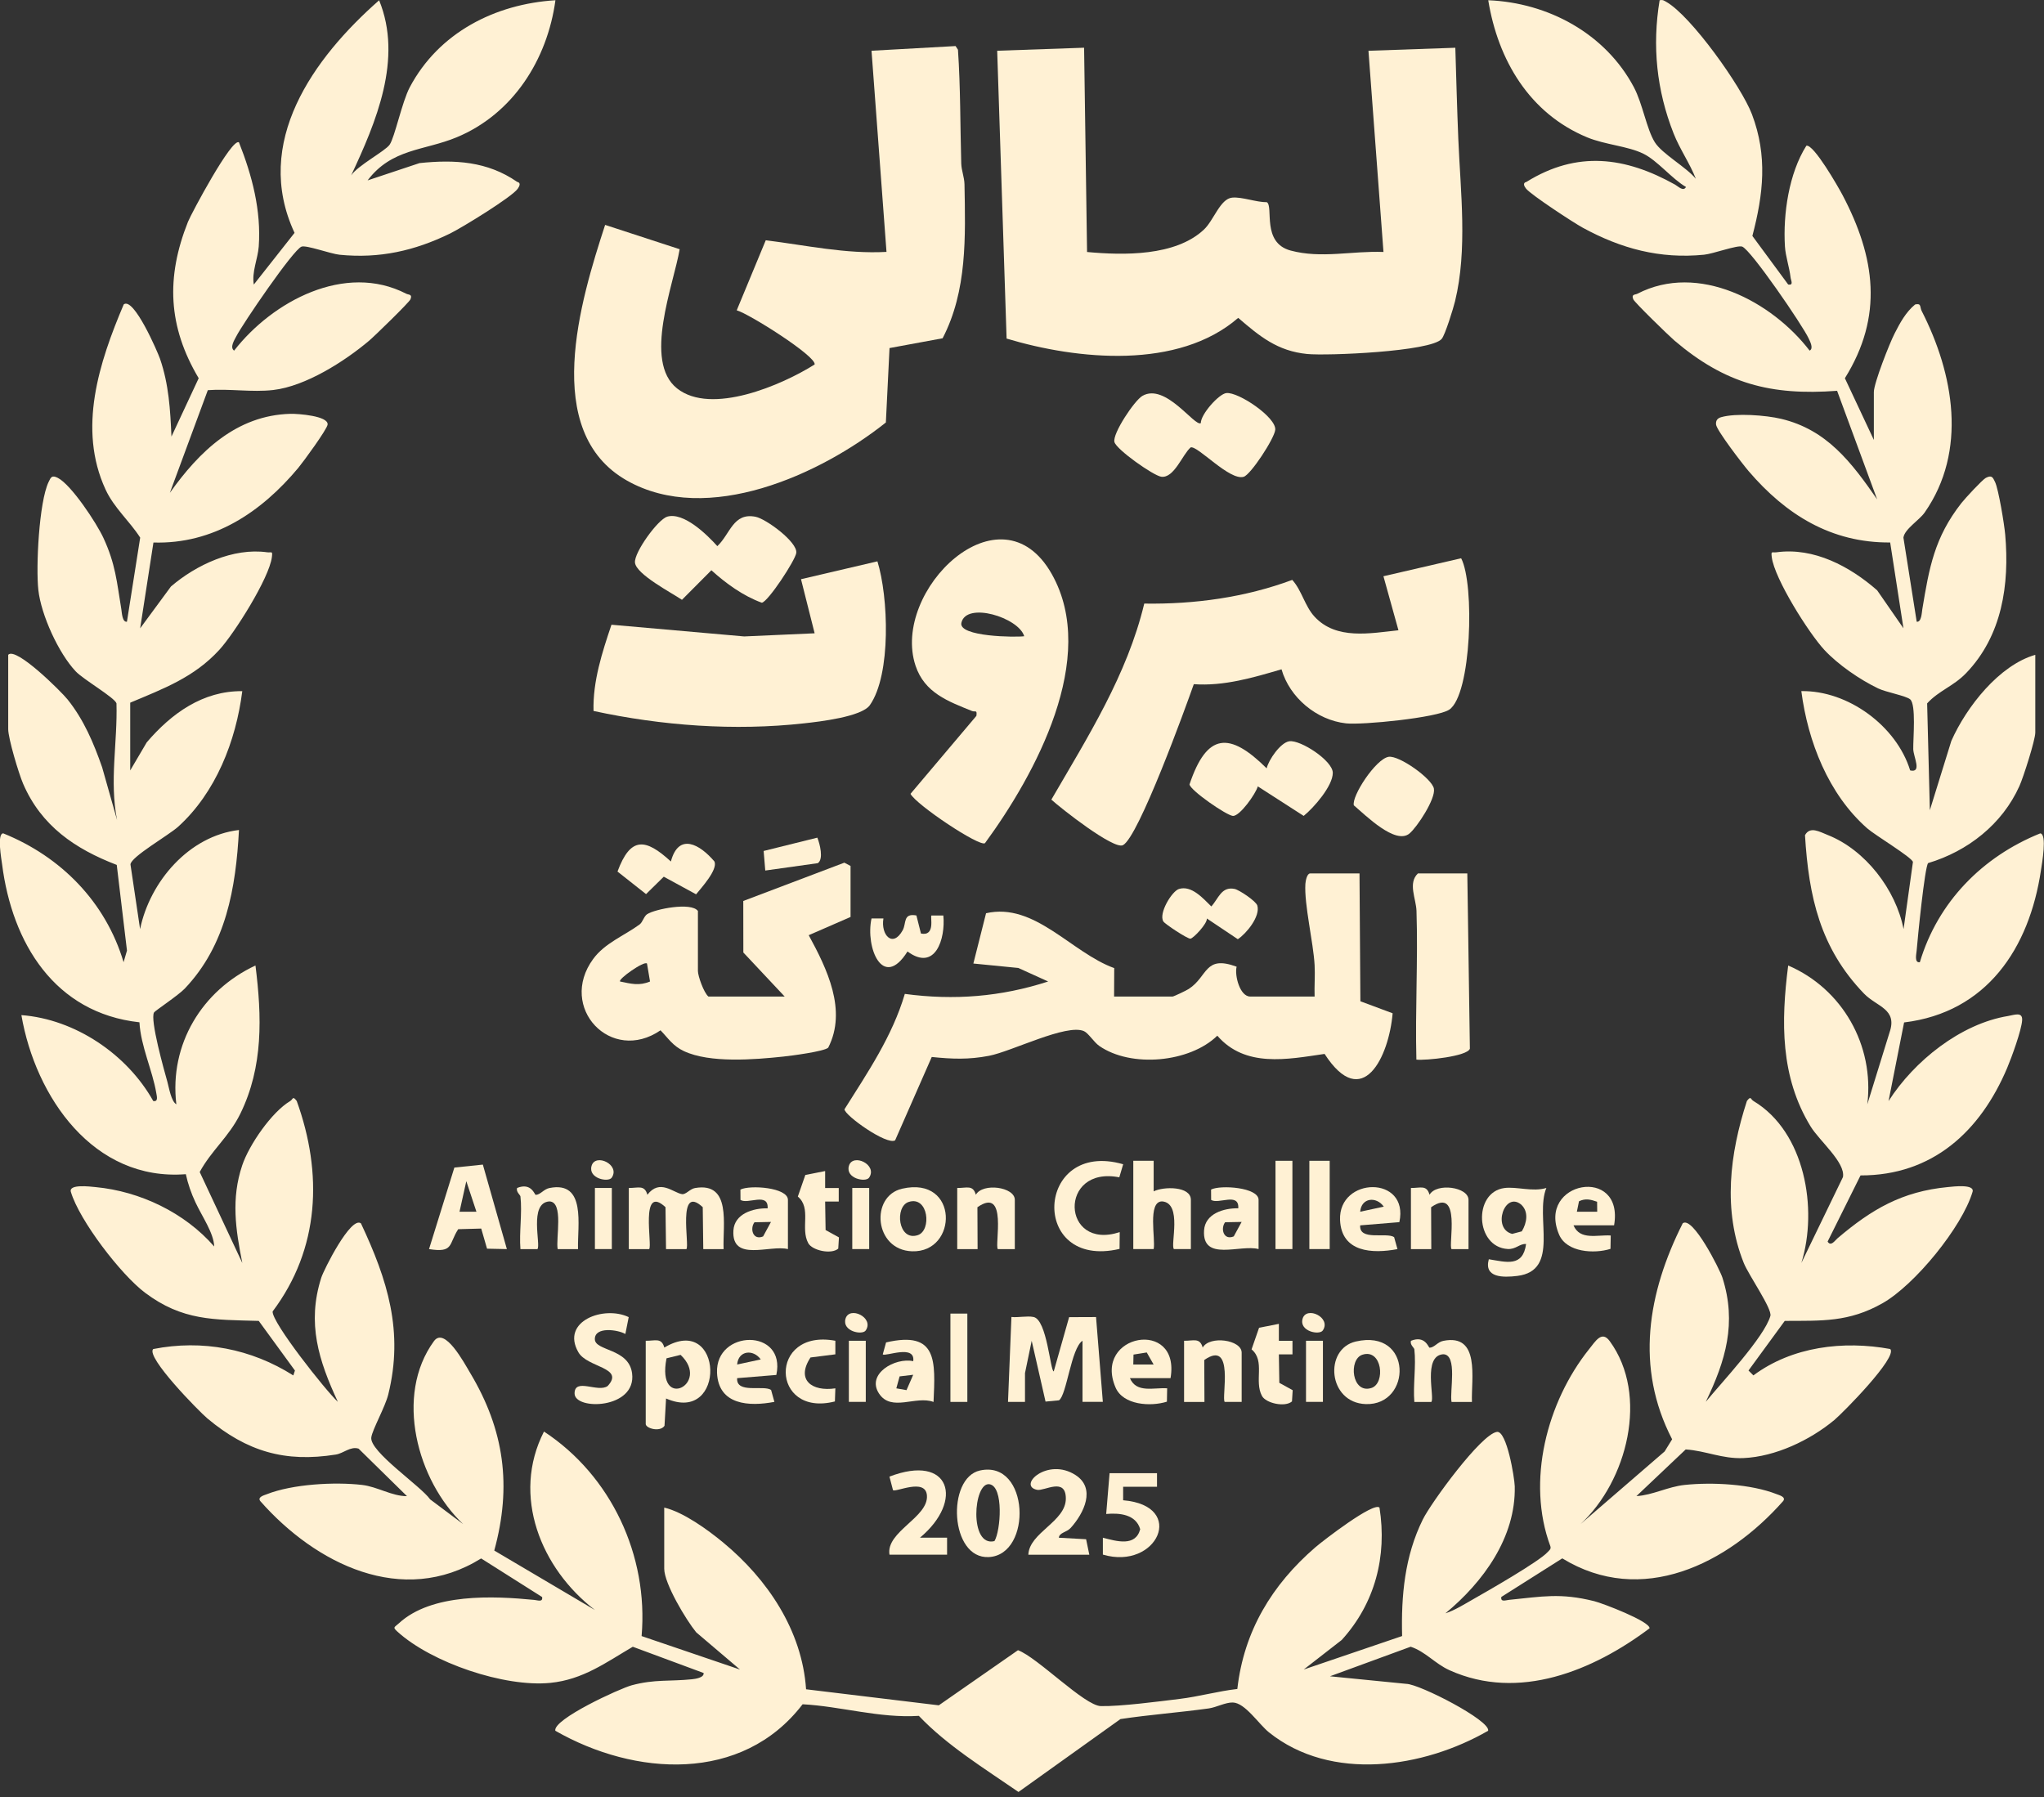
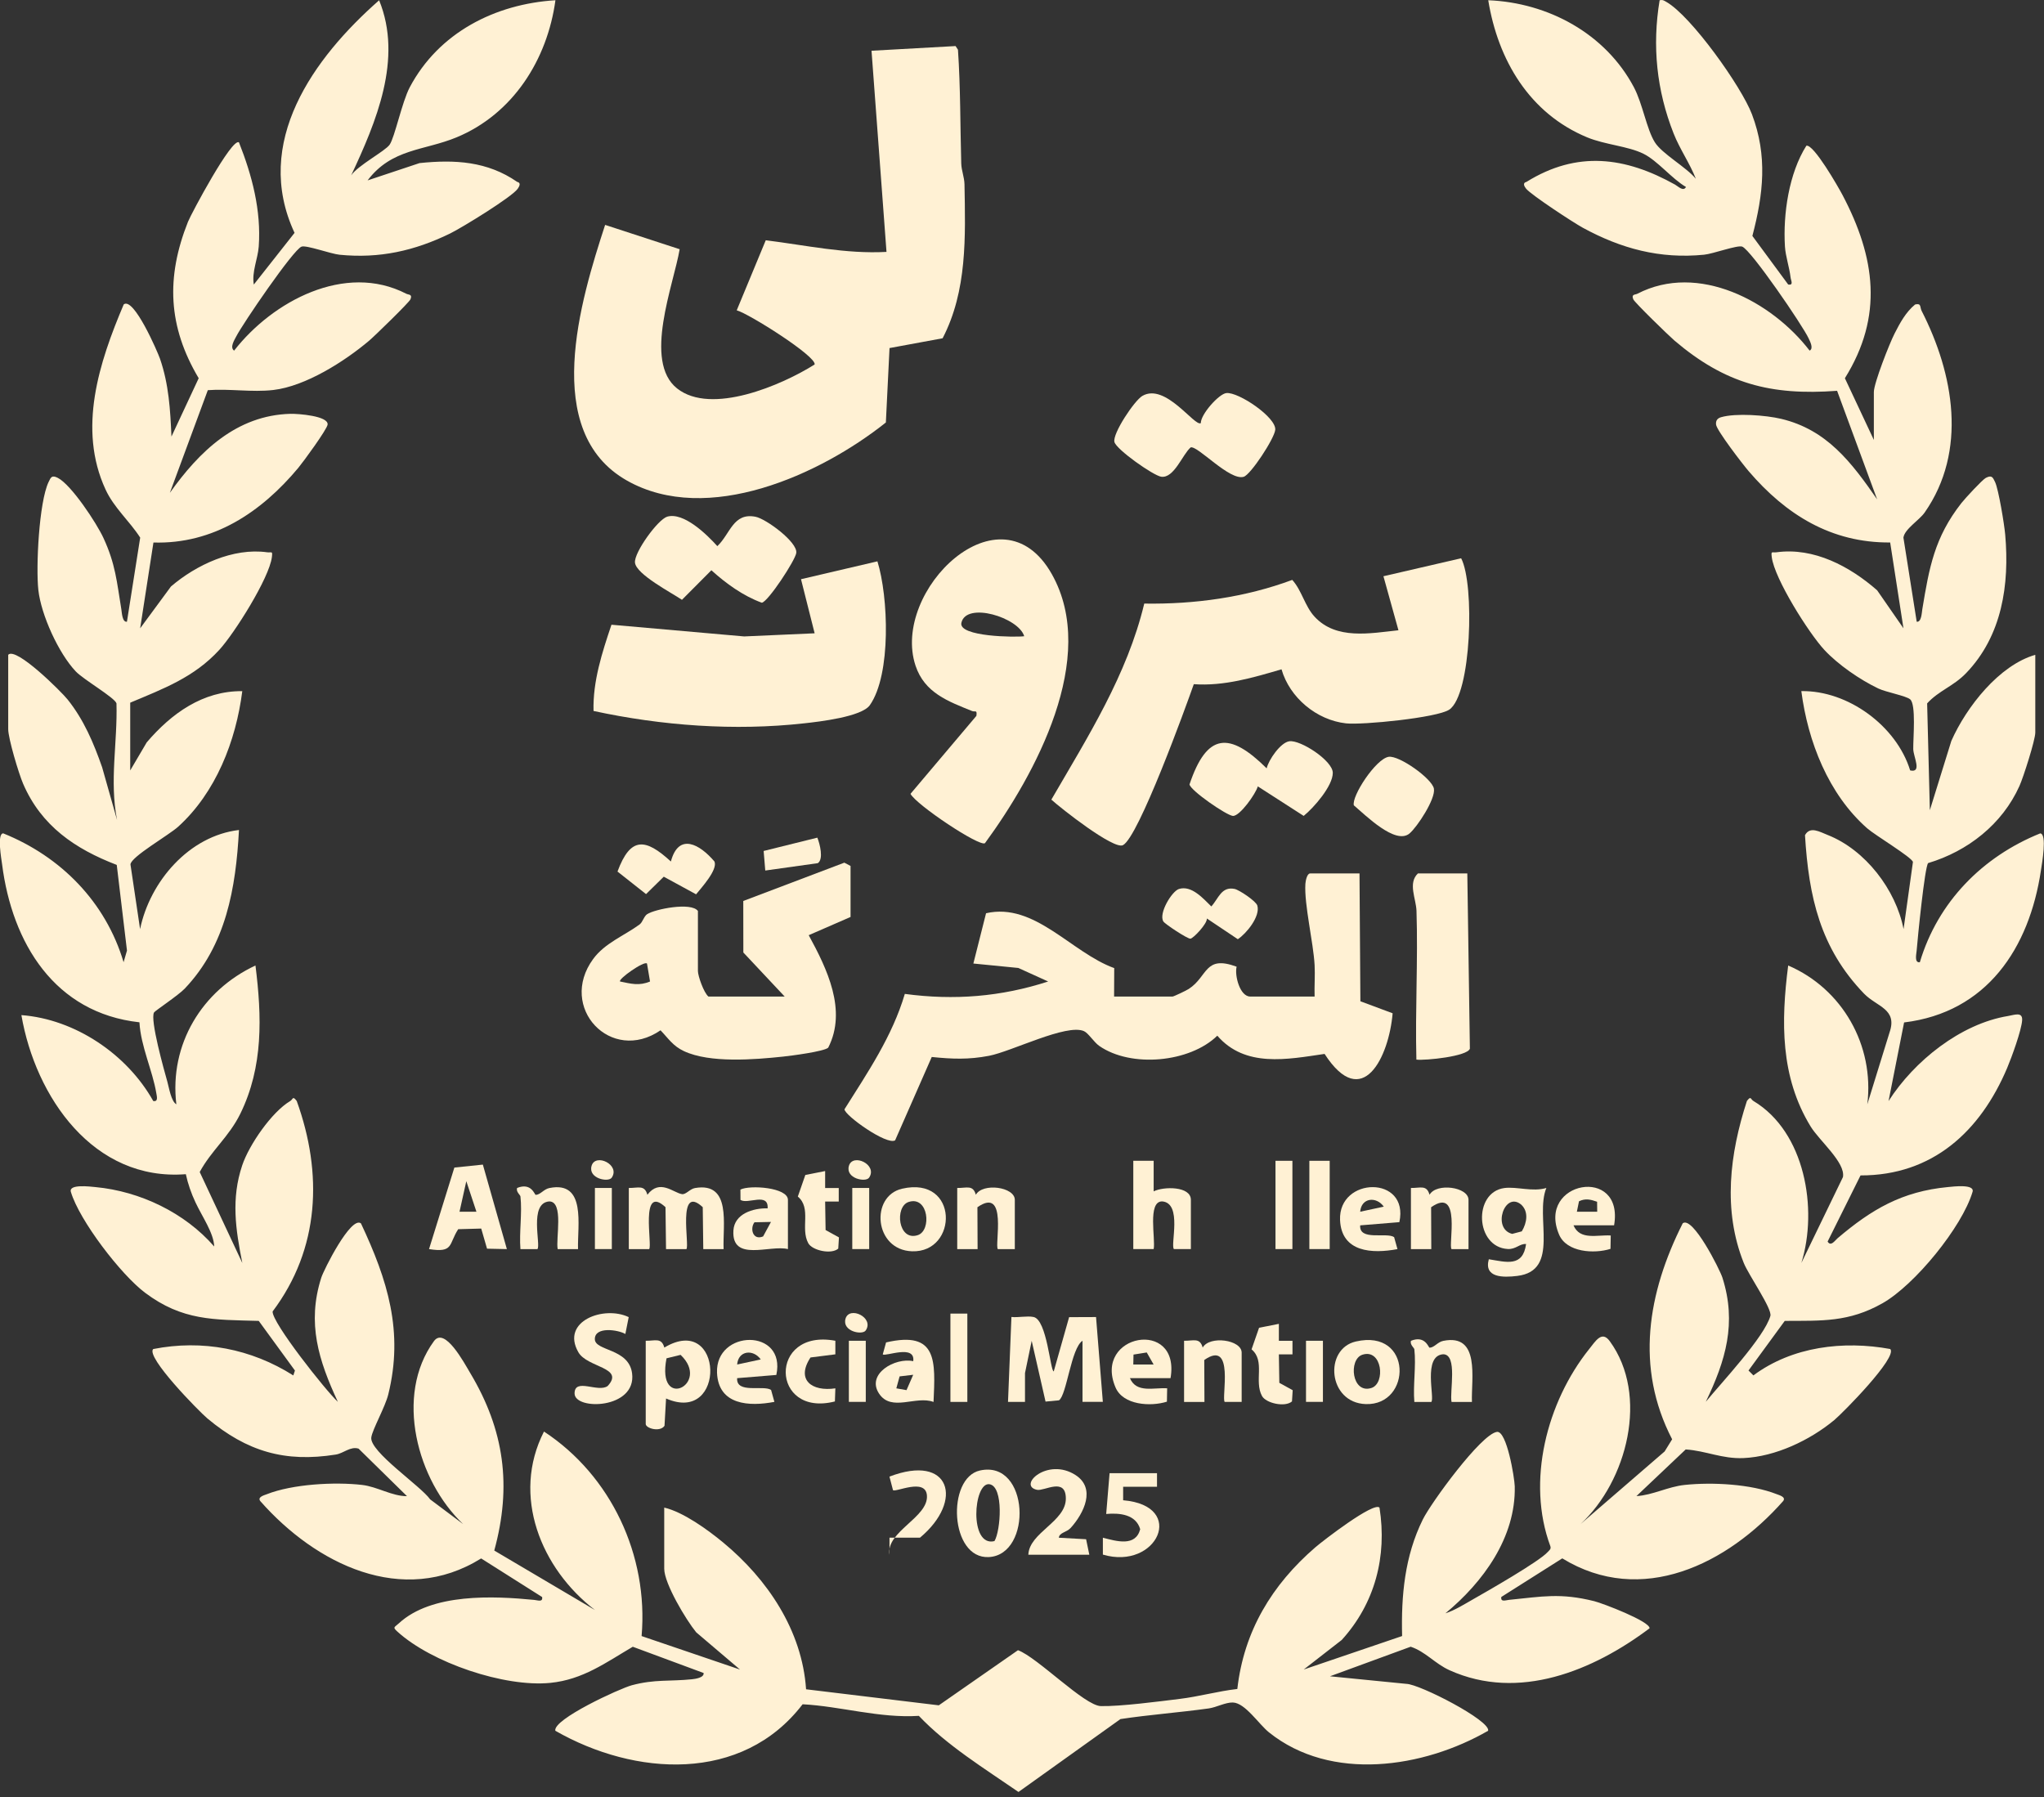
<svg xmlns="http://www.w3.org/2000/svg" width="58" height="51" viewBox="0 0 58 51" fill="none">
  <rect x="0" y="0" width="58" height="51" fill="#333333" stroke="none" />
  <g clip-path="url(#clip0_693_176)">
    <path d="M0.235 18.579C0.458 18.35 1.74 19.627 1.917 19.848C2.379 20.425 2.656 21.081 2.898 21.773L3.322 23.27C3.102 22.155 3.337 21.074 3.305 19.959C3.256 19.797 2.364 19.281 2.15 19.053C1.662 18.538 1.166 17.448 1.088 16.742C1.016 16.093 1.106 14.249 1.379 13.677C1.445 13.537 1.474 13.476 1.641 13.561C2.025 13.758 2.742 14.846 2.935 15.265C3.279 16.009 3.314 16.508 3.443 17.289C3.459 17.388 3.468 17.662 3.602 17.643L3.978 15.256C3.674 14.783 3.236 14.413 2.995 13.891C2.198 12.167 2.811 10.285 3.511 8.638C3.796 8.417 4.475 9.991 4.541 10.183C4.791 10.91 4.832 11.627 4.865 12.389L5.638 10.733C4.766 9.266 4.706 7.873 5.334 6.294C5.424 6.068 6.584 3.894 6.781 4.041C7.153 4.979 7.415 5.973 7.342 6.995C7.316 7.348 7.14 7.715 7.202 8.075L8.358 6.608C7.162 4.042 8.895 1.645 10.758 0.008C11.437 1.669 10.671 3.468 9.964 4.978C10.149 4.697 10.93 4.288 11.056 4.106C11.201 3.898 11.406 2.895 11.628 2.475C12.448 0.929 14.043 0.113 15.761 0.007C15.531 1.694 14.555 3.235 12.954 3.898C12.037 4.278 11.116 4.211 10.431 5.119L11.905 4.628C12.906 4.524 13.83 4.576 14.675 5.161C14.792 5.186 14.739 5.287 14.69 5.357C14.525 5.593 13.102 6.464 12.774 6.625C11.763 7.118 10.771 7.341 9.637 7.229C9.383 7.204 8.693 6.949 8.556 6.999C8.318 7.088 6.887 9.189 6.705 9.544C6.653 9.646 6.513 9.858 6.643 9.95C7.729 8.553 9.791 7.439 11.529 8.336C11.593 8.369 11.711 8.344 11.646 8.495C11.608 8.585 10.633 9.533 10.475 9.667C9.779 10.255 8.674 10.96 7.755 11.067C7.146 11.137 6.504 11.025 5.897 11.072L4.82 13.985C5.651 12.816 6.707 11.783 8.243 11.743C8.462 11.738 9.321 11.803 9.296 12.047C9.283 12.181 8.605 13.108 8.463 13.278C7.412 14.537 6.053 15.446 4.354 15.395L3.977 17.83L4.851 16.643C5.564 16.031 6.615 15.538 7.579 15.672C7.71 15.69 7.738 15.619 7.715 15.809C7.641 16.405 6.65 17.975 6.222 18.442C5.508 19.221 4.643 19.541 3.695 19.94V21.863L4.163 21.067C4.863 20.247 5.755 19.602 6.875 19.613C6.695 21.029 6.124 22.493 5.054 23.461C4.786 23.703 3.713 24.315 3.702 24.53L3.975 26.365C4.254 25.013 5.367 23.718 6.781 23.553C6.692 25.202 6.417 26.821 5.24 28.056C5.057 28.247 4.399 28.683 4.371 28.73C4.252 28.936 4.657 30.37 4.75 30.701C4.798 30.873 4.856 31.251 5.004 31.337C4.8 29.636 5.733 28.105 7.249 27.398C7.431 28.845 7.474 30.271 6.818 31.607C6.497 32.259 6.002 32.641 5.667 33.258L6.876 35.84C6.685 34.887 6.555 34.015 6.873 33.069C7.069 32.486 7.711 31.555 8.234 31.245C8.32 31.193 8.299 31.084 8.42 31.243C9.161 33.295 9.076 35.433 7.736 37.215C7.707 37.522 9.249 39.469 9.587 39.78C9.042 38.606 8.704 37.551 9.116 36.258C9.188 36.032 9.957 34.5 10.242 34.715C10.997 36.321 11.46 37.784 11.017 39.572C10.929 39.928 10.569 40.561 10.536 40.788C10.477 41.189 11.944 42.171 12.206 42.548L13.142 43.249C11.837 42.014 11.187 39.6 12.314 38.057C12.619 37.64 13.168 38.668 13.345 38.966C14.312 40.583 14.526 42.17 14.025 44L16.883 45.688C15.349 44.512 14.506 42.443 15.436 40.623C17.337 41.87 18.403 44.138 18.206 46.427L20.998 47.377L19.755 46.32C19.471 45.974 18.848 44.937 18.848 44.516V42.781C19.387 42.906 20.084 43.41 20.523 43.774C21.775 44.809 22.761 46.267 22.873 47.937L26.639 48.392L28.886 46.828C29.438 47.031 30.774 48.404 31.237 48.414C31.792 48.426 32.878 48.283 33.474 48.21C34.02 48.144 34.564 47.99 35.11 47.928C35.296 46.286 36.094 44.97 37.323 43.909C37.54 43.721 38.982 42.61 39.144 42.781C39.364 44.163 39.017 45.498 38.073 46.537L36.994 47.376L39.786 46.426C39.757 45.278 39.859 44.162 40.372 43.121C40.603 42.65 42.025 40.698 42.476 40.633C42.757 40.592 42.976 41.942 42.982 42.176C43.017 43.628 42.079 44.904 41.015 45.781C41.274 45.699 41.55 45.525 41.791 45.388C42.197 45.158 43.681 44.309 43.916 44.043C43.961 43.992 44.019 43.962 43.993 43.878C43.308 42.037 43.893 39.785 45.091 38.286C45.277 38.054 45.453 37.751 45.677 38.057C46.8 39.595 46.169 42.028 44.849 43.249L47.235 41.188L47.448 40.843C46.392 38.804 46.755 36.685 47.749 34.713C48.034 34.498 48.803 36.03 48.875 36.256C49.286 37.545 48.967 38.61 48.403 39.779C48.841 39.243 50.065 37.945 50.236 37.342C50.292 37.142 49.617 36.182 49.48 35.838C48.882 34.341 49.082 32.743 49.57 31.242C49.691 31.084 49.669 31.192 49.757 31.244C51.216 32.117 51.591 34.302 51.115 35.839L52.295 33.402C52.372 32.989 51.623 32.369 51.377 31.965C50.516 30.556 50.537 28.988 50.741 27.398C52.278 28.058 53.191 29.664 52.986 31.337L53.617 29.298C53.85 28.626 53.256 28.573 52.892 28.195C51.651 26.906 51.325 25.455 51.218 23.7C51.361 23.434 51.642 23.609 51.861 23.694C52.929 24.115 53.797 25.245 54.015 26.365L54.281 24.46C54.249 24.327 53.207 23.702 52.984 23.506C51.881 22.536 51.3 21.042 51.114 19.612C52.438 19.589 53.815 20.601 54.202 21.862C54.548 21.94 54.294 21.478 54.29 21.257C54.285 20.957 54.375 19.989 54.202 19.845C54.083 19.744 53.517 19.643 53.295 19.536C52.777 19.288 52.159 18.863 51.767 18.442C51.328 17.969 50.351 16.423 50.275 15.809C50.252 15.619 50.28 15.69 50.411 15.672C51.474 15.527 52.495 16.076 53.265 16.751L54.012 17.829L53.635 15.394C51.959 15.407 50.675 14.602 49.62 13.371C49.454 13.178 48.709 12.211 48.694 12.046C48.682 11.932 48.737 11.868 48.837 11.839C49.26 11.717 50.104 11.782 50.54 11.885C51.844 12.195 52.541 13.127 53.265 14.17L52.129 11.09C50.237 11.23 48.95 10.885 47.516 9.666C47.358 9.531 46.384 8.585 46.346 8.494C46.282 8.343 46.399 8.368 46.463 8.335C48.189 7.443 50.273 8.549 51.349 9.949C51.469 9.891 51.362 9.69 51.321 9.602C51.156 9.241 49.686 7.091 49.436 6.998C49.299 6.948 48.608 7.204 48.355 7.228C47.1 7.352 46.003 7.057 44.912 6.462C44.646 6.317 43.449 5.532 43.304 5.354C43.248 5.286 43.201 5.187 43.314 5.162C44.751 4.268 46.12 4.45 47.533 5.24C47.615 5.286 47.767 5.446 47.841 5.306C47.437 5.07 47.033 4.559 46.632 4.362C46.188 4.144 45.549 4.109 45.038 3.898C43.401 3.22 42.507 1.707 42.23 0.007C43.93 0.075 45.557 0.954 46.363 2.476C46.612 2.947 46.724 3.665 46.957 4.037C47.162 4.365 47.845 4.739 48.121 5.073C47.947 4.629 47.665 4.232 47.489 3.785C47.007 2.563 46.878 1.303 47.093 0.008C47.187 -0.013 47.215 0.016 47.282 0.053C47.986 0.451 49.415 2.457 49.713 3.243C50.16 4.425 50.037 5.507 49.725 6.695L50.742 8.075C50.903 8.1 50.819 7.964 50.808 7.868C50.776 7.588 50.666 7.271 50.649 6.995C50.592 6.07 50.763 4.916 51.257 4.135C51.465 4.085 52.162 5.305 52.286 5.54C53.212 7.302 53.45 8.968 52.35 10.733L53.172 12.484V11.124C53.172 10.875 53.616 9.745 53.761 9.463C53.914 9.163 54.078 8.858 54.343 8.64C54.527 8.597 54.472 8.712 54.528 8.822C55.442 10.61 55.831 12.799 54.615 14.542C54.462 14.762 54.043 15.013 54.011 15.256L54.388 17.643C54.523 17.662 54.531 17.388 54.547 17.289C54.742 16.108 54.891 15.252 55.657 14.275C55.756 14.148 56.251 13.612 56.349 13.561C56.516 13.476 56.544 13.537 56.611 13.677C56.712 13.889 56.875 14.89 56.899 15.17C57.024 16.588 56.811 18.04 55.791 19.1C55.433 19.474 55.016 19.596 54.684 19.96L54.761 22.991L55.371 21.024C55.801 20.056 56.728 18.876 57.753 18.582V20.787C57.753 21 57.414 22.059 57.303 22.305C56.816 23.389 55.836 24.156 54.712 24.492C54.614 24.605 54.415 26.624 54.386 26.979C54.377 27.081 54.317 27.329 54.477 27.305C54.987 25.595 56.256 24.308 57.893 23.649C58.093 23.662 57.942 24.508 57.913 24.7C57.582 26.91 56.376 28.73 54.03 29.014L53.589 31.245C54.314 30.11 55.634 29.051 56.981 28.831C57.155 28.803 57.392 28.702 57.38 28.947C57.365 29.23 57.078 30.015 56.955 30.305C56.193 32.107 54.836 33.359 52.794 33.355L51.86 35.232C51.953 35.385 52.067 35.202 52.141 35.139C53.106 34.319 53.969 33.809 55.275 33.685C55.423 33.671 56.04 33.593 55.973 33.821C55.676 34.82 54.331 36.465 53.418 36.982C52.459 37.525 51.693 37.477 50.644 37.483L49.615 38.891L49.754 39.03C50.858 38.209 52.31 38.038 53.637 38.281C53.858 38.509 52.292 40.095 52.048 40.298C51.359 40.87 50.379 41.336 49.472 41.376C48.864 41.402 48.409 41.169 47.833 41.131L46.435 42.455C46.897 42.428 47.326 42.188 47.803 42.138C48.585 42.056 49.682 42.111 50.417 42.401C50.492 42.43 50.685 42.48 50.599 42.595C49.022 44.383 46.581 45.601 44.331 44.222L42.601 45.317C42.576 45.471 42.723 45.409 42.823 45.399C43.76 45.306 44.276 45.196 45.239 45.437C45.476 45.496 46.816 46.008 46.808 46.206C45.207 47.41 43.096 48.282 41.133 47.397C40.721 47.212 40.45 46.869 40.029 46.729L37.739 47.568L39.908 47.783C40.283 47.791 42.297 48.824 42.227 49.114C40.393 50.171 37.77 50.571 36.009 49.16C35.718 48.927 35.333 48.323 34.984 48.312C34.773 48.306 34.518 48.449 34.299 48.48C33.466 48.596 32.626 48.657 31.794 48.782L28.9 50.851C27.939 50.187 26.87 49.531 26.073 48.691C24.957 48.763 23.855 48.419 22.775 48.362C21.055 50.607 18.008 50.403 15.758 49.114C15.68 48.791 17.586 47.914 17.93 47.822C18.581 47.648 19.011 47.717 19.631 47.653C19.721 47.643 19.983 47.611 19.966 47.475L17.956 46.73C17.192 47.178 16.541 47.663 15.616 47.755C14.316 47.885 12.242 47.182 11.273 46.297C11.134 46.171 11.192 46.181 11.315 46.068C12.249 45.201 14.016 45.288 15.162 45.401C15.26 45.411 15.409 45.472 15.383 45.319L13.653 44.224C11.421 45.612 8.954 44.378 7.386 42.597C7.298 42.482 7.492 42.432 7.567 42.403C8.301 42.113 9.496 42.048 10.276 42.138C10.711 42.189 11.119 42.458 11.549 42.457L10.175 41.108C9.941 41.036 9.753 41.24 9.53 41.276C8.085 41.507 7.007 41.188 5.888 40.254C5.648 40.053 4.13 38.507 4.347 38.282C5.742 38.006 7.129 38.274 8.323 39.031L8.369 38.892L7.342 37.483C6.06 37.448 5.179 37.482 4.116 36.684C3.432 36.171 2.253 34.635 2.011 33.822C1.943 33.593 2.561 33.672 2.71 33.686C3.974 33.805 5.246 34.414 6.078 35.372C6.067 34.992 5.732 34.517 5.548 34.122C5.429 33.87 5.332 33.594 5.273 33.32C2.652 33.527 1.006 31.128 0.607 28.806C2.127 28.92 3.605 29.915 4.349 31.244C4.496 31.27 4.451 31.114 4.435 31.018C4.329 30.379 3.993 29.687 3.957 29.01C1.554 28.747 0.344 26.766 0.059 24.524C0.04 24.38 -0.09 23.655 0.091 23.648C1.728 24.307 2.997 25.594 3.507 27.304L3.603 26.974L3.313 24.544C2.131 24.09 1.171 23.438 0.655 22.238C0.532 21.952 0.233 20.957 0.233 20.691V18.581L0.235 18.579Z" fill="#FFF1D4" />
-     <path d="M30.762 1.356L30.846 7.151C31.878 7.246 33.353 7.276 34.163 6.514C34.443 6.251 34.624 5.639 34.965 5.608C35.243 5.582 35.646 5.741 35.949 5.738C36.142 5.868 35.794 6.887 36.62 7.109C37.492 7.345 38.373 7.114 39.257 7.15L38.831 1.441L41.296 1.355C41.323 2.22 41.345 3.089 41.381 3.953C41.443 5.436 41.645 7.089 41.288 8.548C41.241 8.744 41.007 9.503 40.909 9.617C40.602 9.979 37.65 10.101 37.09 10.045C36.248 9.962 35.743 9.543 35.135 9.02C33.435 10.496 30.578 10.213 28.563 9.608L28.296 1.44L30.761 1.354L30.762 1.356Z" fill="#FFF1D4" />
    <path d="M26.748 9.599L25.241 9.877L25.137 11.989C23.276 13.472 20.075 14.926 17.793 13.639C15.334 12.251 16.474 8.516 17.171 6.382L19.286 7.072C19.116 8.076 18.243 10.254 19.212 11.022C20.183 11.793 22.187 10.928 23.116 10.343C23.171 10.111 21.247 8.898 20.905 8.806L21.729 6.818C22.868 6.959 24 7.212 25.155 7.148L24.73 1.44L27.115 1.307L27.183 1.411C27.256 2.486 27.246 3.563 27.276 4.639C27.282 4.841 27.364 5.027 27.368 5.229C27.395 6.716 27.448 8.249 26.748 9.598L26.748 9.599Z" fill="#FFF1D4" />
    <path d="M38.577 24.786L38.602 28.413L39.517 28.754C39.414 29.981 38.663 31.572 37.586 29.907C36.523 30.063 35.334 30.303 34.542 29.39C33.758 30.155 32.093 30.307 31.192 29.68C31.042 29.575 30.884 29.318 30.761 29.262C30.273 29.038 28.704 29.839 28.063 29.961C27.481 30.072 27.022 30.053 26.439 29.994L25.4 32.359C25.167 32.509 23.963 31.649 23.963 31.478C24.619 30.435 25.321 29.404 25.675 28.204C27.074 28.392 28.406 28.286 29.742 27.852L28.896 27.468L27.62 27.342L27.98 25.915C29.36 25.599 30.398 27.032 31.617 27.472L31.613 28.28H33.269C33.304 28.28 33.666 28.107 33.732 28.063C34.28 27.708 34.173 27.093 35.09 27.432C35.028 27.68 35.182 28.279 35.476 28.279H37.303C37.293 27.983 37.319 27.682 37.303 27.386C37.266 26.73 37.006 25.672 37.041 25.084C37.047 24.994 37.088 24.786 37.176 24.786H38.577Z" fill="#FFF1D4" />
    <path d="M41.461 15.842C41.848 16.574 41.755 19.72 41.122 20.139C40.776 20.368 38.659 20.578 38.194 20.527C37.359 20.434 36.596 19.799 36.364 18.993C35.557 19.23 34.728 19.476 33.875 19.415C33.641 20.08 32.309 23.753 31.865 23.983C31.604 24.119 30.104 22.938 29.833 22.691C30.863 20.916 31.984 19.153 32.469 17.128C33.896 17.15 35.328 16.954 36.669 16.456C36.942 16.759 37.025 17.201 37.303 17.501C37.919 18.166 38.88 17.97 39.682 17.885L39.256 16.352L41.461 15.842Z" fill="#FFF1D4" />
    <path d="M27.949 23.927C27.795 24.037 26 22.84 25.836 22.527L27.706 20.314C27.732 20.13 27.668 20.211 27.584 20.177C26.905 19.902 26.237 19.664 25.979 18.89C25.275 16.767 28.392 13.717 29.845 16.29C31.184 18.663 29.375 21.981 27.949 23.927ZM29.063 18.054C28.906 17.523 27.415 17.064 27.28 17.674C27.192 18.073 28.833 18.088 29.063 18.054Z" fill="#FFF1D4" />
    <path d="M22.266 28.279L21.093 27.029L21.091 25.567L23.959 24.48L24.135 24.573V26.021L22.948 26.538C23.464 27.485 24.044 28.668 23.501 29.73C23.384 29.838 22.453 29.959 22.223 29.983C21.409 30.069 20.146 30.174 19.407 29.828C19.095 29.682 18.969 29.472 18.743 29.237C17.338 30.2 15.825 28.589 16.831 27.214C17.162 26.761 17.709 26.555 18.147 26.235C18.239 26.167 18.27 26.003 18.364 25.941C18.578 25.8 19.614 25.59 19.804 25.851V27.555C19.804 27.695 19.971 28.172 20.102 28.279H22.268H22.266ZM18.359 27.343C18.284 27.254 17.529 27.788 17.595 27.852C17.905 27.916 18.138 27.982 18.445 27.852L18.359 27.343Z" fill="#FFF1D4" />
    <path d="M24.897 15.928C25.21 16.933 25.294 19.136 24.683 20.01C24.451 20.341 23.249 20.479 22.818 20.526C20.842 20.746 18.778 20.594 16.842 20.175C16.819 19.334 17.087 18.511 17.351 17.728L21.116 18.06L23.116 17.971L22.729 16.436L24.897 15.929V15.928Z" fill="#FFF1D4" />
    <path d="M41.636 24.786L41.709 29.759C41.636 29.977 40.458 30.098 40.191 30.069C40.155 28.665 40.239 27.252 40.194 25.848C40.183 25.503 39.945 25.061 40.234 24.786H41.636Z" fill="#FFF1D4" />
    <path d="M18.93 14.662C19.401 14.523 20.061 15.171 20.355 15.498C20.723 15.151 20.803 14.54 21.438 14.664C21.736 14.721 22.638 15.385 22.595 15.691C22.565 15.903 21.799 17.07 21.618 17.104C21.087 16.91 20.6 16.558 20.186 16.182L19.351 17.021C19.066 16.825 18.052 16.301 18.018 15.965C17.989 15.678 18.668 14.74 18.931 14.663L18.93 14.662Z" fill="#FFF1D4" />
    <path d="M34.074 12.007C34.071 11.756 34.588 11.176 34.799 11.154C35.141 11.117 36.22 11.844 36.186 12.197C36.161 12.447 35.489 13.472 35.29 13.53C34.89 13.648 33.991 12.645 33.787 12.695C33.555 12.892 33.316 13.58 32.95 13.528C32.727 13.496 31.678 12.757 31.623 12.543C31.562 12.307 32.19 11.366 32.415 11.235C33.072 10.852 33.906 12.126 34.075 12.006L34.074 12.007Z" fill="#FFF1D4" />
    <path d="M35.942 21.804C35.999 21.561 36.335 21.071 36.585 21.035C36.901 20.989 37.817 21.585 37.819 21.93C37.821 22.302 37.281 22.92 36.993 23.153L35.691 22.315C35.636 22.521 35.177 23.17 34.983 23.153C34.803 23.138 33.788 22.44 33.753 22.26C34.245 20.791 34.887 20.756 35.942 21.803V21.804Z" fill="#FFF1D4" />
    <path d="M39.996 23.652C39.596 23.984 38.748 23.133 38.416 22.853C38.349 22.592 39.037 21.537 39.403 21.476C39.702 21.43 40.633 22.093 40.688 22.378C40.743 22.668 40.209 23.475 39.996 23.651V23.652Z" fill="#FFF1D4" />
    <path d="M19.037 24.446C19.258 23.617 19.861 23.959 20.274 24.448C20.371 24.682 19.9 25.195 19.752 25.378L18.835 24.878L18.332 25.372L17.522 24.732C17.892 23.731 18.317 23.786 19.037 24.447V24.446Z" fill="#FFF1D4" />
    <path d="M34.246 26.064C34.261 26.21 33.861 26.63 33.779 26.637C33.697 26.645 33.056 26.222 33.012 26.149C32.869 25.922 33.254 25.287 33.455 25.226C33.812 25.116 34.142 25.497 34.372 25.722C34.575 25.502 34.656 25.148 35.032 25.225C35.161 25.251 35.641 25.57 35.678 25.698C35.766 26.005 35.369 26.491 35.124 26.652L34.246 26.064Z" fill="#FFF1D4" />
-     <path d="M26.004 25.979L26.133 26.491C26.549 26.576 26.39 26.02 26.43 25.979H26.768C26.833 26.639 26.54 27.583 25.751 27C25.055 28.111 24.55 26.89 24.73 26.063H25.068C24.988 26.529 25.332 26.912 25.615 26.397C25.725 26.197 25.616 25.907 26.004 25.978V25.979Z" fill="#FFF1D4" />
    <path d="M23.193 23.771C23.263 23.945 23.376 24.379 23.206 24.494L21.715 24.703L21.669 24.148L23.193 23.77V23.771Z" fill="#FFF1D4" />
    <path d="M30.717 38.047C30.393 38.254 30.269 39.591 30.049 39.737L29.668 39.773L29.275 38.048L29.085 38.964V39.782H28.603L28.7 37.372C28.897 37.393 29.14 37.335 29.326 37.372C29.711 37.447 29.802 38.913 29.901 38.916L30.337 37.377L31.101 37.374L31.294 39.781H30.717V38.048V38.047Z" fill="#FFF1D4" />
    <path d="M17.842 33.711C18.109 33.715 18.289 33.613 18.37 33.904C18.72 33.443 19.105 33.846 19.351 33.886C19.462 33.904 19.578 33.737 19.721 33.713C20.768 33.533 20.503 34.768 20.533 35.446H19.956L19.941 34.256C19.204 33.575 19.575 35.348 19.477 35.446H18.899L18.884 34.256C18.147 33.575 18.519 35.348 18.42 35.446H17.843V33.71L17.842 33.711Z" fill="#FFF1D4" />
    <path d="M43.879 33.711C43.544 34.534 44.285 36.058 43.053 36.207C42.651 36.256 42.102 36.262 42.246 35.734C42.743 35.813 43.213 35.966 43.304 35.301C43.12 35.288 43.014 35.457 42.783 35.443C41.857 35.389 41.798 33.834 42.686 33.713C43.034 33.666 43.491 33.829 43.879 33.711ZM43.183 34.941C43.327 34.701 43.382 34.386 43.166 34.184C42.695 33.79 42.329 34.87 42.91 35.014L43.183 34.942V34.941Z" fill="#FFF1D4" />
    <path d="M13.701 33.047L14.383 35.446L13.82 35.434L13.655 34.863L13.002 34.881C12.724 35.31 12.88 35.556 12.174 35.446L12.893 33.132L13.701 33.048V33.047ZM13.519 34.385L13.232 33.519L13.039 34.385H13.519Z" fill="#FFF1D4" />
    <path d="M18.323 38.047C18.59 38.052 18.77 37.949 18.851 38.24C20.535 37.231 20.627 40.443 18.9 39.685L18.856 40.46C18.727 40.649 18.323 40.532 18.323 40.408V38.046V38.047ZM18.913 38.545C18.616 40.065 20.186 39.276 19.312 38.447L18.913 38.545Z" fill="#FFF1D4" />
    <path d="M27.808 41.728C29.214 41.42 29.303 44.12 28.06 44.185C26.949 44.245 26.854 41.936 27.808 41.728ZM28.218 43.732C28.395 43.446 28.488 42.179 28.076 42.118C27.621 42.05 27.492 43.911 28.218 43.732Z" fill="#FFF1D4" />
    <path d="M32.158 32.94H32.736V33.807C33.014 33.667 33.792 33.654 33.792 34.048V35.445H33.311C33.203 35.341 33.561 34.135 32.975 34.092C32.554 34.092 32.795 35.162 32.736 35.445H32.158V32.94Z" fill="#FFF1D4" />
    <path d="M17.84 37.376L17.745 37.855C17.543 37.734 16.877 37.634 16.879 38C16.881 38.346 17.843 38.254 17.936 38.971C18.067 39.989 16.302 40.029 16.304 39.541C16.305 39.086 16.976 39.532 17.245 39.329C17.733 38.798 16.665 38.814 16.412 38.373C15.903 37.487 17.143 37.039 17.84 37.376Z" fill="#FFF1D4" />
    <path d="M29.18 44.118C29.205 43.489 30.244 43.181 30.244 42.526C30.244 41.907 29.636 42.319 29.428 42.277C28.861 42.16 29.725 41.342 30.521 41.859C31.103 42.237 30.758 42.938 30.386 43.353C30.265 43.489 30.061 43.485 30.045 43.636L30.819 43.679L30.91 44.118H29.181H29.18Z" fill="#FFF1D4" />
-     <path d="M25.24 44.118C25.131 43.461 26.355 43.058 26.302 42.433C26.26 41.931 25.411 42.357 25.339 42.285L25.239 41.902C26.962 41.239 27.366 42.582 26.105 43.635H26.874V44.117H25.24V44.118Z" fill="#FFF1D4" />
-     <path d="M31.871 33.038L31.761 33.409C30.026 33.069 30.114 35.506 31.773 34.964L31.768 35.44C29.196 36.044 29.374 32.32 31.871 33.038Z" fill="#FFF1D4" />
+     <path d="M25.24 44.118C25.131 43.461 26.355 43.058 26.302 42.433C26.26 41.931 25.411 42.357 25.339 42.285L25.239 41.902C26.962 41.239 27.366 42.582 26.105 43.635H26.874H25.24V44.118Z" fill="#FFF1D4" />
    <path d="M32.831 41.806V42.19H31.87V42.573C33.689 42.725 32.831 44.571 31.295 44.115V43.636C31.685 43.736 32.222 43.898 32.354 43.395C32.233 42.973 31.771 42.928 31.389 42.962L31.485 41.805H32.83L32.831 41.806Z" fill="#FFF1D4" />
    <path d="M25.597 33.732C27.216 33.359 27.191 35.552 25.88 35.508C24.802 35.472 24.687 33.941 25.597 33.732ZM25.784 34.108C25.381 34.238 25.48 35.232 26.042 35.05C26.444 34.919 26.346 33.925 25.784 34.108Z" fill="#FFF1D4" />
    <path d="M38.472 38.068C40.092 37.696 40.066 39.888 38.755 39.844C37.677 39.808 37.562 38.277 38.472 38.068ZM38.659 38.443C38.257 38.574 38.355 39.568 38.917 39.386C39.32 39.255 39.221 38.261 38.659 38.443Z" fill="#FFF1D4" />
    <path d="M38.596 34.772C38.563 35.223 39.344 34.96 39.559 35.106L39.654 35.446C38.941 35.581 38.063 35.541 38.025 34.619C37.976 33.387 39.995 33.346 39.708 34.681L38.597 34.772H38.596ZM38.596 34.385L39.266 34.241C39.057 33.946 38.63 33.981 38.596 34.385Z" fill="#FFF1D4" />
    <path d="M20.917 39.108C20.884 39.559 21.665 39.296 21.88 39.442L21.974 39.781C21.262 39.917 20.384 39.877 20.346 38.955C20.297 37.723 22.316 37.682 22.029 39.017L20.918 39.108H20.917ZM20.917 38.721L21.587 38.577C21.378 38.282 20.951 38.317 20.917 38.721Z" fill="#FFF1D4" />
    <path d="M26.489 39.783C25.988 39.595 25.296 40.075 24.945 39.548C24.571 38.987 25.402 38.514 25.914 38.626C25.977 38.137 25.12 38.505 25.049 38.433L25.143 38.094C26.613 37.752 26.54 38.632 26.49 39.783H26.489ZM25.913 39.012L25.527 39.058L25.434 39.397L25.723 39.448L25.913 39.012Z" fill="#FFF1D4" />
    <path d="M33.215 39.107H32.062C32.246 39.542 32.741 39.37 33.119 39.396L33.112 39.775C32.652 39.921 31.869 39.876 31.654 39.372C31.005 37.852 33.508 37.4 33.215 39.107H33.215ZM32.735 38.721L32.54 38.379L32.164 38.439L32.158 38.721H32.735Z" fill="#FFF1D4" />
    <path d="M45.802 34.771H44.649C44.833 35.206 45.328 35.034 45.706 35.06L45.699 35.439C45.239 35.585 44.456 35.54 44.241 35.036C43.592 33.516 46.095 33.064 45.801 34.771H45.802ZM45.319 34.102C45.137 34.038 44.986 34 44.805 34.089L44.745 34.385H45.322L45.319 34.101V34.102Z" fill="#FFF1D4" />
    <path d="M27.162 33.711C27.429 33.716 27.61 33.613 27.69 33.904C27.887 33.556 28.796 33.682 28.796 34.048V35.446H28.315C28.215 35.348 28.607 33.647 27.735 34.258L27.74 35.447H27.162V33.711Z" fill="#FFF1D4" />
    <path d="M22.358 35.446C21.849 35.316 20.754 35.827 20.811 34.916C20.841 34.444 21.365 34.28 21.782 34.289C21.811 33.823 21.217 34.185 21.012 34.05L21.01 33.757C21.276 33.62 22.358 33.695 22.358 34.049V35.446ZM21.877 34.675L21.408 34.685C21.273 34.867 21.364 35.208 21.654 35.086L21.877 34.675Z" fill="#FFF1D4" />
    <path d="M40.036 33.711C40.303 33.716 40.483 33.613 40.564 33.904C40.761 33.556 41.67 33.682 41.67 34.048V35.446H41.189C41.089 35.348 41.481 33.647 40.609 34.258L40.614 35.447H40.036V33.711Z" fill="#FFF1D4" />
    <path d="M33.599 38.047C33.866 38.052 34.047 37.949 34.127 38.24C34.325 37.892 35.233 38.018 35.233 38.384V39.782H34.752C34.652 39.684 35.044 37.983 34.172 38.593L34.177 39.783H33.599V38.047Z" fill="#FFF1D4" />
-     <path d="M35.713 35.445C35.191 35.305 34.11 35.815 34.166 34.915C34.195 34.443 34.72 34.28 35.137 34.288C35.166 33.822 34.572 34.184 34.367 34.05L34.365 33.756C34.631 33.619 35.713 33.693 35.713 34.048V35.445ZM35.232 34.675L34.763 34.684C34.628 34.866 34.719 35.207 35.009 35.085L35.232 34.675Z" fill="#FFF1D4" />
    <path d="M40.133 38.288C40.128 38.247 40.001 38.156 40.037 38.048C40.443 37.883 40.534 38.245 40.566 38.244C40.7 38.24 40.793 38.082 40.953 38.05C42.01 37.837 41.745 39.117 41.767 39.783H41.189C41.129 39.499 41.371 38.429 40.95 38.43C40.364 38.473 40.721 39.678 40.614 39.783H40.133C40.093 39.306 40.187 38.757 40.133 38.289V38.288Z" fill="#FFF1D4" />
    <path d="M14.768 33.951C14.764 33.91 14.636 33.819 14.673 33.711C15.079 33.546 15.17 33.908 15.201 33.907C15.335 33.904 15.429 33.745 15.589 33.713C16.645 33.5 16.381 34.78 16.402 35.446H15.825C15.765 35.162 16.006 34.092 15.585 34.093C14.999 34.136 15.357 35.341 15.249 35.446H14.768C14.729 34.969 14.822 34.42 14.768 33.952V33.951Z" fill="#FFF1D4" />
    <path d="M36.289 37.565V38.048H36.675V38.433H36.289L36.302 39.241L36.681 39.45L36.661 39.768C36.462 39.942 35.921 39.819 35.81 39.614C35.58 39.189 35.909 38.623 35.514 38.291L35.727 37.678L36.289 37.567V37.565Z" fill="#FFF1D4" />
    <path d="M23.414 33.23V33.712H23.8V34.097H23.414L23.427 34.905L23.806 35.114L23.786 35.432C23.587 35.606 23.046 35.483 22.935 35.278C22.705 34.853 23.034 34.287 22.639 33.955L22.852 33.342L23.414 33.231V33.23Z" fill="#FFF1D4" />
    <path d="M23.704 38.048V38.432L22.999 38.521C22.578 39.16 23.041 39.496 23.704 39.397L23.691 39.769C21.863 40.235 21.793 37.691 23.704 38.047L23.704 38.048Z" fill="#FFF1D4" />
    <path d="M37.731 32.94H37.154V35.445H37.731V32.94Z" fill="#FFF1D4" />
    <path d="M36.673 32.94H36.193V35.445H36.673V32.94Z" fill="#FFF1D4" />
    <path d="M27.449 37.276H26.969V39.782H27.449V37.276Z" fill="#FFF1D4" />
    <path d="M24.567 38.047H24.087V39.781H24.567V38.047Z" fill="#FFF1D4" />
    <path d="M17.361 33.711H16.881V35.445H17.361V33.711Z" fill="#FFF1D4" />
    <path d="M37.539 38.047H37.059V39.781H37.539V38.047Z" fill="#FFF1D4" />
    <path d="M24.664 33.711H24.184V35.445H24.664V33.711Z" fill="#FFF1D4" />
-     <path d="M37.535 37.755C37.439 37.896 36.86 37.781 36.962 37.422C37.069 37.049 37.787 37.387 37.535 37.755Z" fill="#FFF1D4" />
    <path d="M24.661 33.419C24.564 33.559 23.986 33.444 24.088 33.085C24.195 32.712 24.913 33.05 24.661 33.419Z" fill="#FFF1D4" />
    <path d="M17.358 33.419C17.262 33.559 16.684 33.444 16.786 33.085C16.892 32.712 17.61 33.05 17.358 33.419Z" fill="#FFF1D4" />
    <path d="M24.565 37.755C24.468 37.896 23.89 37.781 23.992 37.422C24.099 37.049 24.816 37.387 24.565 37.755Z" fill="#FFF1D4" />
  </g>
  <defs>
    <clipPath id="clip0_693_176">
      <rect width="58" height="50.849" fill="white" />
    </clipPath>
  </defs>
</svg>